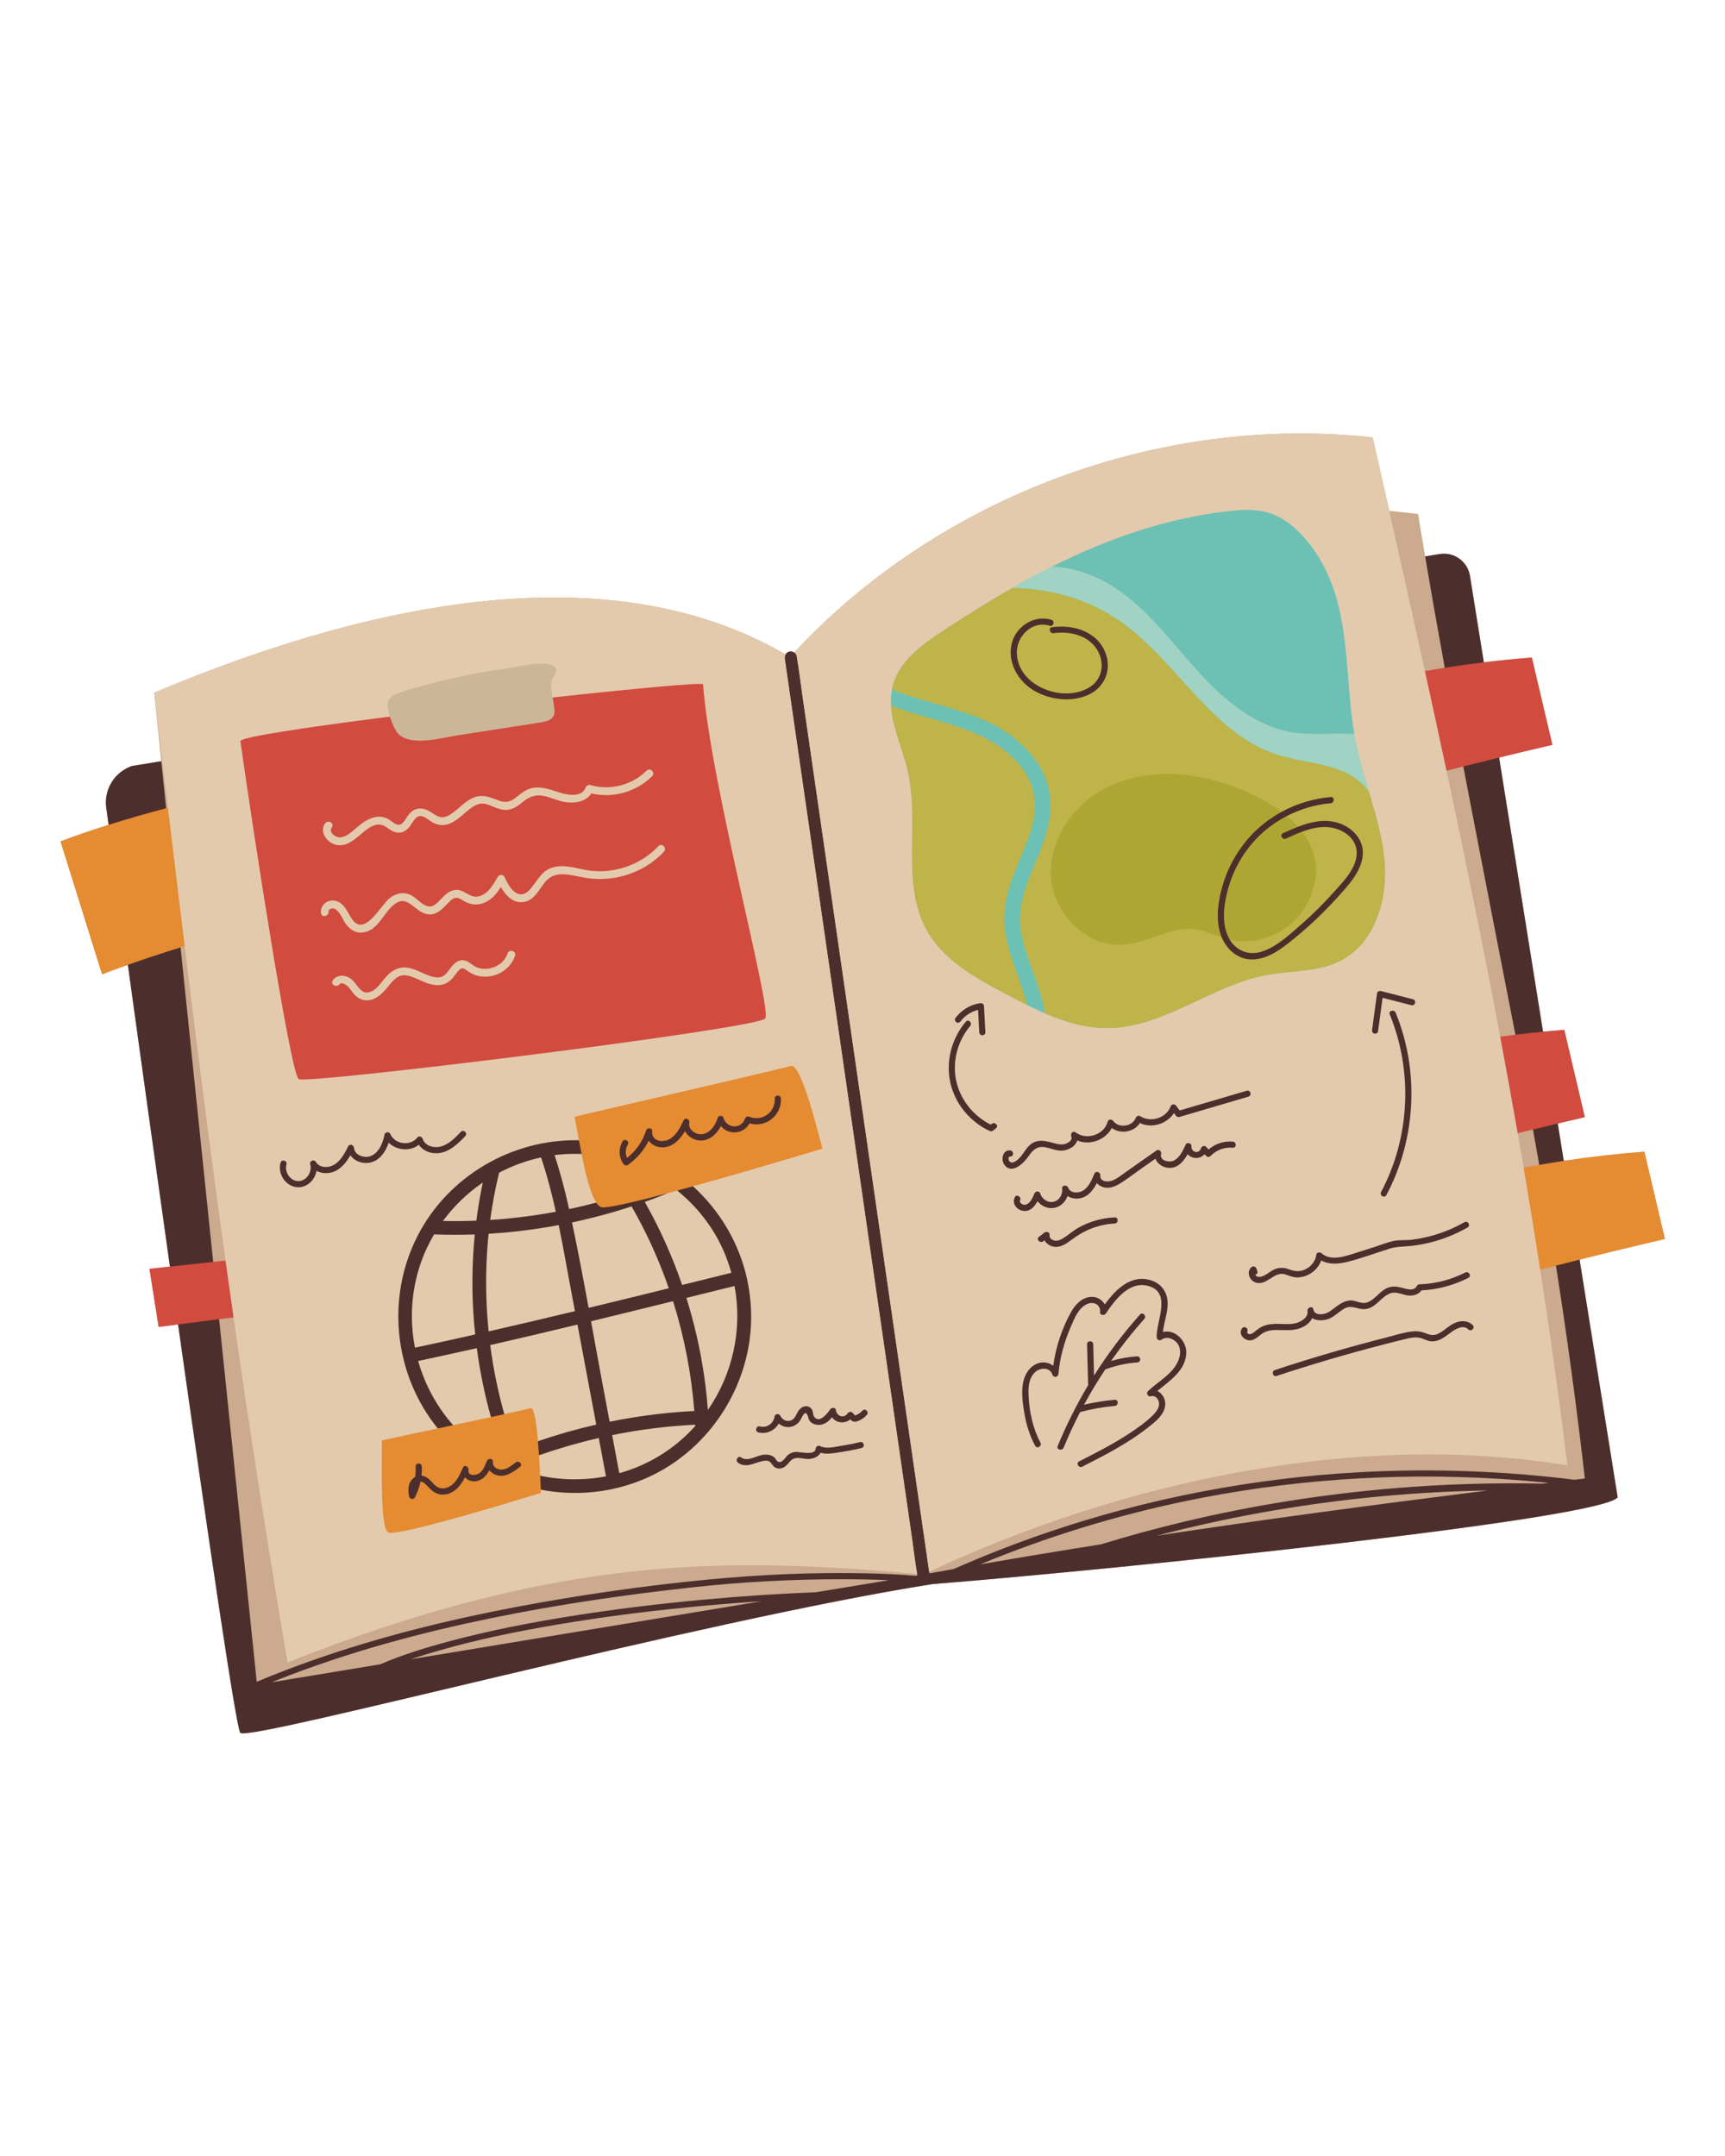
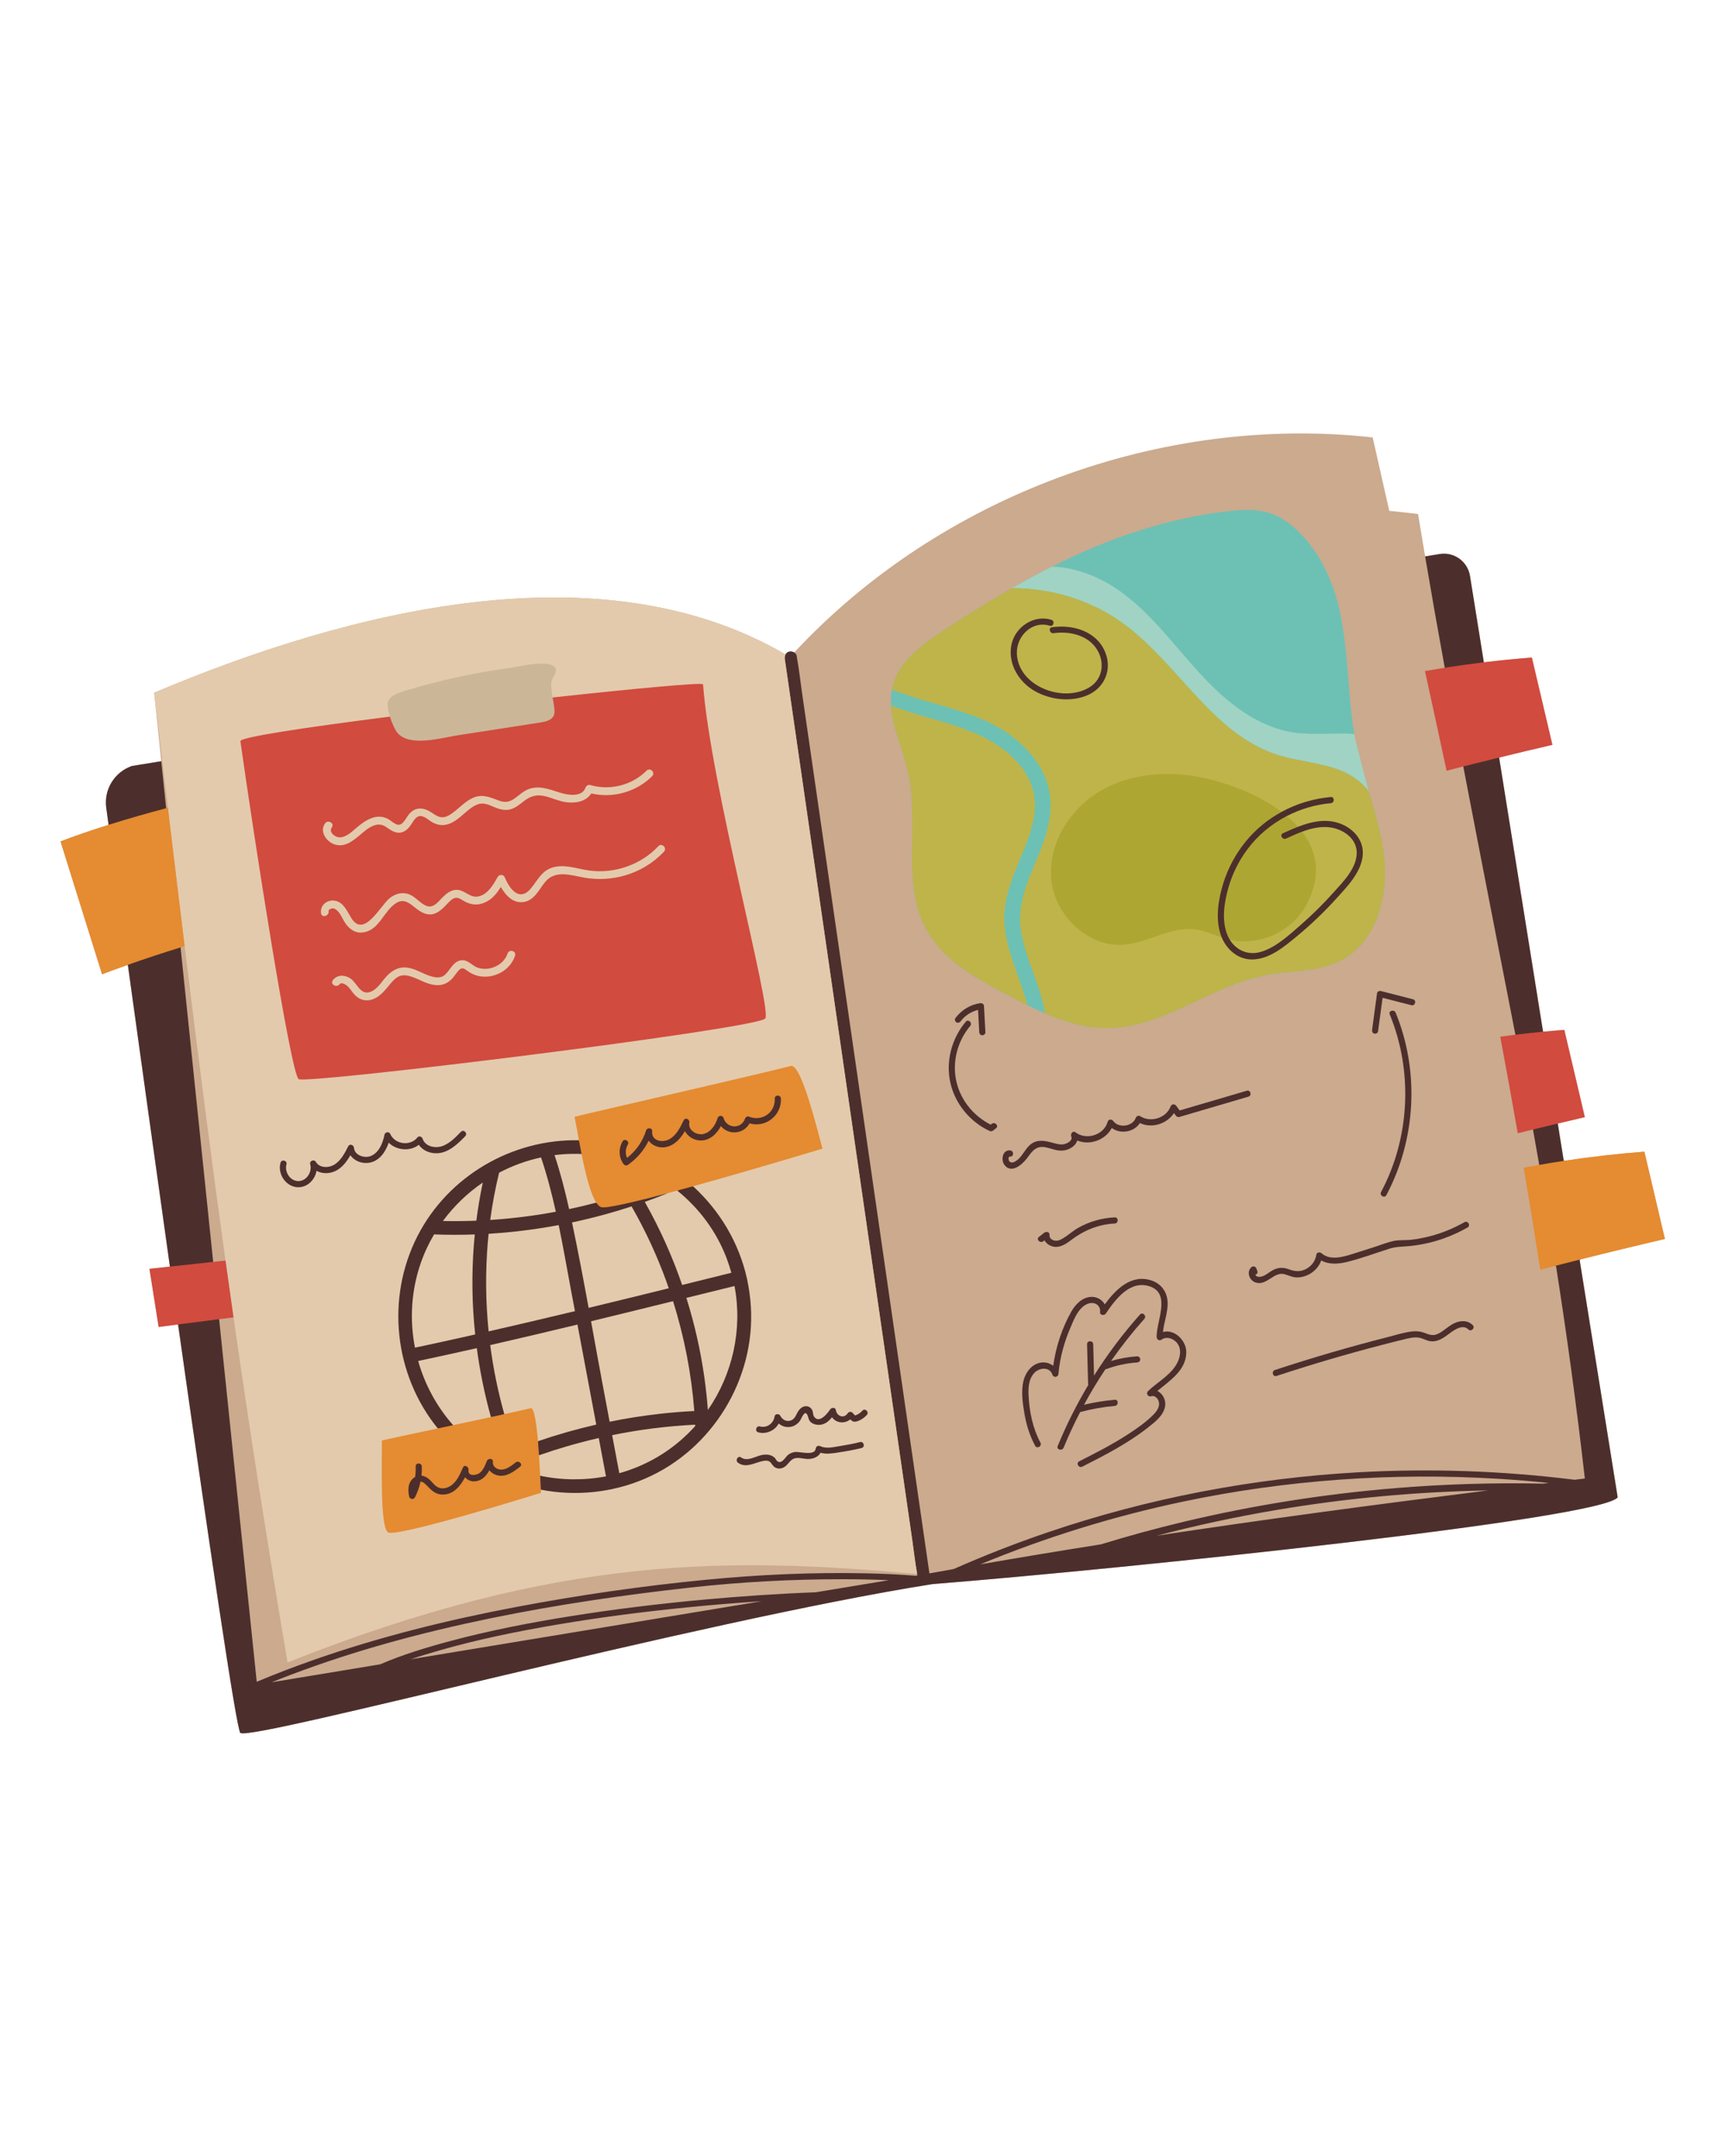
<svg xmlns="http://www.w3.org/2000/svg" width="1080" zoomAndPan="magnify" viewBox="0 0 810 1012.5" height="1350" preserveAspectRatio="xMidYMid meet" version="1.0">
  <defs>
    <clipPath id="36fb3d3182">
      <path d="M 28.414 203 L 781.793 203 L 781.793 815 L 28.414 815 Z M 28.414 203 " clip-rule="nonzero" />
    </clipPath>
    <clipPath id="32116bb2d4">
      <path d="M 28.414 379 L 87 379 L 87 458 L 28.414 458 Z M 28.414 379 " clip-rule="nonzero" />
    </clipPath>
    <clipPath id="8beb9163f6">
      <path d="M 715 540 L 781.793 540 L 781.793 597 L 715 597 Z M 715 540 " clip-rule="nonzero" />
    </clipPath>
  </defs>
  <g clip-path="url(#36fb3d3182)">
    <path fill="#cbaa8e" d="M 781.785 581.84 C 778.574 568.176 775.355 554.512 772.145 540.848 C 759.445 541.824 746.809 543.27 734.289 545.168 L 731.477 527.629 C 735.707 526.621 739.945 525.621 744.184 524.637 C 740.973 510.973 737.754 497.309 734.543 483.645 C 731.211 483.902 727.887 484.188 724.566 484.508 L 703.93 355.762 C 712.254 353.727 720.598 351.734 728.957 349.793 C 725.746 336.129 722.527 322.461 719.312 308.797 C 711.773 309.379 704.25 310.125 696.762 311.031 L 690.262 270.465 C 689.176 263.695 682.801 259.09 676.031 260.188 L 669.188 261.293 C 668.074 254.738 666.969 248.102 665.867 241.387 C 661.402 240.855 656.895 240.359 652.348 239.898 C 649.766 228.449 647.172 216.957 644.562 205.418 C 544.988 194.391 441.168 233.074 372.945 306.41 C 372.227 305.973 371.301 305.816 370.551 306.016 C 369.738 306.23 369.184 306.715 368.859 307.34 C 282.379 256.938 164.852 286.309 72.387 325.312 L 75.723 357.488 L 61.953 359.723 C 53.832 362.531 48.781 370.637 49.867 379.164 C 49.867 379.164 50.262 382.055 50.988 387.355 C 43.344 389.762 35.684 392.363 28.414 395.133 C 34.918 415.93 41.418 436.73 47.918 457.527 C 51.941 456.016 55.984 454.539 60.039 453.109 C 65.504 492.672 72.586 543.684 79.785 594.82 L 70.172 595.859 L 74.496 623.176 C 74.496 623.176 77.926 622.719 83.617 621.977 C 97.598 720.746 111.016 812.395 112.859 813.809 C 118.031 817.781 328.012 761.266 437.816 743.93 C 528.988 736.656 752.422 713.312 759.613 703.168 L 741.723 591.547 C 755.023 588.191 768.383 584.957 781.785 581.84 Z M 781.785 581.84 " fill-opacity="1" fill-rule="nonzero" />
  </g>
  <path fill="#4c2f2c" d="M 776.016 579.082 C 772.801 565.418 770.523 559.25 767.309 545.586 C 754.609 546.562 749.223 546.254 734.285 545.168 L 731.473 527.629 C 734.035 523.477 734.707 522.008 738.949 521.02 C 735.734 507.355 734.57 501.637 731.355 487.973 C 730.688 486.633 728.188 486.461 724.562 484.512 L 703.93 355.762 C 710.371 351.301 714.512 348.109 722.875 346.164 C 719.66 332.5 716.711 327.449 713.496 313.785 C 705.953 314.367 705.012 314.008 696.758 311.031 L 690.254 270.469 C 689.172 263.695 682.797 259.09 676.027 260.188 L 669.184 261.297 C 672.227 279.25 675.309 296.641 678.41 313.59 C 676.207 316.688 674.199 317.355 674.199 317.355 L 682.906 356.66 C 682.906 356.66 684.691 357.328 687.102 359.949 C 695.418 403.379 711.582 485.926 711.582 485.926 L 708.586 489.535 L 714.84 526.605 L 719.832 530.445 C 719.832 530.445 721.801 541.492 722.77 547.051 C 721.09 548.867 718.414 550.945 718.414 550.945 C 718.414 550.945 722.629 577.332 725.113 593.375 C 727.562 592.734 728.168 595.012 730.625 594.379 C 735.609 626.141 740.184 659.141 744.188 694.344 C 742.582 694.539 740.98 694.734 739.383 694.926 C 705.828 690.746 671.914 689.52 638.137 691.398 C 588.434 694.16 539.102 703.586 491.965 719.621 C 477 724.707 462.266 730.465 447.812 736.855 C 444.02 737.531 440.223 738.211 436.418 738.898 C 436.41 738.812 436.398 738.727 436.387 738.641 C 436.363 738.469 436.336 738.301 436.312 738.133 C 435.781 734.457 435.25 730.785 434.719 727.113 C 433.207 716.656 431.695 706.203 430.18 695.746 C 427.945 680.281 425.707 664.82 423.469 649.355 C 420.742 630.492 418.012 611.629 415.285 592.762 L 406.352 531 C 403.336 510.148 400.316 489.297 397.301 468.445 C 394.5 449.07 391.695 429.691 388.895 410.312 L 381.762 361 C 380.051 349.18 378.34 337.359 376.629 325.539 C 375.82 319.957 375.223 314.293 374.199 308.746 C 374.16 308.508 374.133 308.266 374.098 308.027 C 373.992 307.324 373.539 306.77 372.941 306.41 C 372.219 305.973 371.297 305.812 370.547 306.012 C 369.73 306.227 369.18 306.715 368.855 307.336 C 368.512 307.984 368.414 308.777 368.527 309.562 C 369.086 313.406 369.641 317.246 370.195 321.09 C 371.711 331.543 373.223 342 374.734 352.457 C 376.973 367.918 379.207 383.383 381.445 398.844 C 384.172 417.711 386.902 436.574 389.633 455.441 L 398.566 517.199 C 401.582 538.051 404.598 558.906 407.613 579.758 C 410.418 599.137 413.219 618.512 416.023 637.891 C 418.402 654.328 420.777 670.766 423.156 687.203 C 424.863 699.023 426.574 710.844 428.285 722.664 C 429.078 728.145 429.672 733.695 430.66 739.145 C 430.676 739.25 430.695 739.352 430.715 739.457 C 430.738 739.594 430.758 739.73 430.777 739.871 L 429.922 740.016 C 422.242 739.375 414.543 739.039 406.848 738.867 C 381.793 738.316 356.641 739.453 331.703 741.867 C 301.742 744.77 271.824 749.09 242.254 754.695 C 210 760.812 178.008 768.73 147.016 779.625 C 138.109 782.754 129.27 786.137 120.551 789.801 L 102.895 619.516 C 103.793 617.125 105.25 617.125 106.711 615.375 C 105.43 606.445 104.301 603.102 103.066 594.234 L 100.105 592.613 L 84.789 444.914 C 85.426 444.719 84.059 437.824 84.695 437.633 C 82.109 416.574 80.375 407.496 77.695 385.141 C 77.422 385.211 78.285 379.484 78.012 379.555 L 75.723 357.488 L 61.949 359.719 C 53.828 362.531 48.781 370.637 49.863 379.164 C 49.863 379.164 50.258 382.051 50.984 387.355 C 45.766 392.871 42.684 395.207 35.418 397.973 C 41.918 418.773 43.348 428.355 49.852 449.152 C 55.098 451.051 56.266 450.469 60.035 453.105 C 65.5 492.672 72.582 543.684 79.781 594.816 L 74.633 599.047 L 77.695 616.25 C 77.695 616.25 80.027 618.297 83.617 621.977 C 97.594 720.746 111.012 812.395 112.855 813.809 C 118.031 817.777 328.008 761.266 437.812 743.93 C 528.984 736.656 752.418 713.309 759.609 703.168 L 741.719 591.547 C 754.133 585.559 762.613 582.195 776.016 579.082 Z M 192.828 779.23 C 197.211 777.758 201.637 776.422 206.043 775.156 C 224.16 769.949 242.684 766.16 261.258 763.004 C 281.773 759.512 302.43 756.859 323.141 754.809 C 334.629 753.672 346.133 752.719 357.652 751.969 Z M 383.055 747.766 C 365.367 748.434 347.703 749.633 330.082 751.258 C 309.242 753.184 288.449 755.707 267.781 759.016 C 248.719 762.07 229.715 765.75 211.062 770.766 C 200.086 773.719 189.02 777.062 178.523 781.598 L 127.574 790.027 C 130.602 788.805 133.637 787.617 136.68 786.465 C 167.027 774.961 198.484 766.547 230.246 760.008 C 261.367 753.602 292.836 749.02 324.406 745.52 C 347.918 742.91 371.637 741.645 395.285 741.637 C 402.629 741.633 409.98 741.762 417.32 742.102 Z M 543.16 721.199 C 561.66 716.352 580.383 712.336 599.242 709.145 C 632.102 703.582 665.387 700.523 698.703 699.949 C 643.879 706.816 593.086 713.621 543.16 721.199 Z M 724.469 696.75 C 701.305 696.25 678.113 696.961 655.016 698.875 C 621.574 701.648 588.32 706.898 555.68 714.695 C 542.668 717.805 529.758 721.324 516.969 725.258 C 498.082 728.246 479.238 731.367 460.27 734.664 C 491.039 721.914 522.984 712.031 555.602 705.172 C 604.082 694.973 653.914 691.461 703.355 694.461 C 711.312 694.945 719.262 695.598 727.191 696.418 C 726.281 696.531 725.375 696.641 724.469 696.75 Z M 724.469 696.75 " fill-opacity="1" fill-rule="nonzero" />
  <path fill="#e3caac" d="M 423.156 687.203 C 420.781 670.766 418.402 654.328 416.027 637.891 C 413.223 618.512 410.422 599.137 407.617 579.758 C 404.602 558.906 401.586 538.051 398.57 517.199 L 389.637 455.438 C 386.906 436.574 384.176 417.711 381.449 398.844 C 379.211 383.383 376.977 367.918 374.738 352.457 C 373.227 342 371.715 331.547 370.199 321.09 C 369.645 317.246 369.09 313.406 368.531 309.562 C 368.418 308.781 368.516 307.984 368.855 307.336 C 282.379 256.938 164.852 286.309 72.387 325.312 C 74.598 343.883 76.738 361.848 78.832 379.344 C 81.508 401.695 84.113 423.273 86.699 444.332 C 92.965 495.375 99.109 543.367 105.879 591.992 C 107.113 600.859 108.371 609.746 109.652 618.676 C 116.992 669.867 125.164 722.484 135.02 780.715 C 263.801 729.477 343.672 731.52 430.66 739.148 C 429.672 733.699 429.078 728.145 428.285 722.664 C 426.578 710.844 424.867 699.023 423.156 687.203 Z M 423.156 687.203 " fill-opacity="1" fill-rule="nonzero" />
  <path fill="#ccb698" d="M 323.41 328.434 C 323.332 327.43 298.512 323.293 259.484 327.559 C 259.027 324.98 258.633 322.312 258.969 320.094 C 259.223 318.445 261.609 315.711 261.012 314.141 C 259.082 309.07 243.473 313.137 239.613 313.652 C 222.457 315.945 205.488 319.676 188.953 324.801 C 186.348 325.605 183.477 326.684 182.336 329.156 C 181.656 330.625 182.148 333.59 183.078 336.551 C 144.047 341.508 118.238 348.227 118.5 350.086 C 124.871 395.254 140.094 497.055 143.848 499.668 C 147.492 502.207 347.066 476.797 350.445 471.992 C 353.656 467.422 326.883 375.145 323.41 328.434 Z M 323.41 328.434 " fill-opacity="1" fill-rule="nonzero" />
  <path fill="#e58b31" d="M 386.215 539.414 C 383.676 530.148 376.172 499.398 371.391 500.605 C 350.965 505.746 278.82 522.191 269.793 524.465 C 270.312 526.871 271 530.875 271.852 535.492 C 271.898 535.758 271.949 536.027 272 536.297 C 271.012 536.332 270.227 536.359 270.109 536.359 C 239.406 536.355 210.641 553.84 196.82 580.902 C 182.43 609.07 186.684 645.828 206.203 670.695 C 205.992 670.738 205.781 670.781 205.57 670.828 C 192.941 673.516 182.02 675.828 179.312 676.477 C 179.449 685.648 178.312 717.621 182.258 719.66 C 186.59 721.898 247.336 703.168 254.027 701.066 C 254.008 700.621 253.98 700.125 253.953 699.586 C 253.941 699.281 253.926 698.969 253.91 698.637 C 258.824 699.484 265.312 700.238 270.027 700.238 C 281.422 700.238 292.445 697.961 302.793 693.473 C 333.637 680.094 353.746 647.277 351.699 613.672 C 351.445 609.48 350.852 605.16 349.93 600.828 C 346.461 585.102 336.152 568.926 324.234 557.426 C 324.629 557.316 325.031 557.203 325.43 557.094 C 351.598 549.859 380.879 541.039 386.215 539.414 Z M 296.969 565.488 L 297.328 566.113 C 303.809 577.391 309.348 589.336 313.785 601.625 C 314.156 602.652 314.52 603.68 314.875 604.711 L 315.191 605.629 L 314.25 605.859 C 299.738 609.441 287.773 612.367 276.598 615.062 L 275.688 615.281 L 275.52 614.359 C 273.32 602.316 270.672 588.137 267.727 574.262 L 267.539 573.395 L 268.406 573.211 C 277.805 571.219 287.18 568.695 296.285 565.711 Z M 315.824 610.195 L 316.633 610 L 316.883 610.793 C 322.195 627.66 325.562 645.082 326.895 662.574 L 326.965 663.48 L 326.055 663.527 C 320.488 663.805 314.871 664.266 309.352 664.898 C 301.691 665.781 293.98 667.004 286.438 668.539 L 285.555 668.719 L 285.387 667.836 L 283.684 658.754 L 281.941 649.48 C 280.453 641.562 278.992 633.492 277.578 625.691 L 276.664 620.652 L 276.516 619.832 L 277.328 619.633 C 290.043 616.551 302.793 613.41 315.824 610.195 Z M 260.285 541.586 C 263.188 541.219 266.133 541.016 269.043 540.984 L 269.801 540.98 C 270.203 540.98 271.656 541.246 272.992 541.488 C 273.023 541.637 273.051 541.789 273.082 541.938 C 274.887 550.973 277.207 560.57 279.988 564.785 C 280.086 564.934 280.188 565.078 280.289 565.215 C 275.883 566.465 270.324 568.07 267.422 568.684 L 266.566 568.867 L 266.375 568.008 C 264.301 558.613 262.074 550.348 259.562 542.742 L 259.223 541.723 Z M 229.309 572.801 C 230.309 565.359 231.715 557.859 233.5 550.512 L 233.598 550.125 L 233.949 549.938 C 240.258 546.613 246.961 544.172 253.867 542.684 L 254.641 542.516 L 254.895 543.266 C 257.438 550.816 259.719 559.191 261.871 568.867 L 262.07 569.762 L 261.168 569.93 C 250.973 571.828 240.566 573.133 230.246 573.805 L 229.168 573.875 Z M 228.539 579.328 L 228.617 578.578 L 229.367 578.535 C 234 578.254 238.68 577.844 243.273 577.312 C 249.582 576.586 255.945 575.629 262.184 574.457 L 263.039 574.297 L 263.215 575.148 C 264.676 582.211 265.992 589.41 267.266 596.371 C 267.844 599.523 268.418 602.668 269.008 605.801 L 269.949 610.82 L 270.844 615.582 L 271 616.414 L 270.18 616.609 C 255.59 620.109 242.324 623.219 229.633 626.117 L 228.656 626.34 L 228.555 625.344 C 227.133 611.32 227.004 597.141 228.176 583.199 C 228.285 581.906 228.41 580.617 228.539 579.328 Z M 207.27 572.879 C 212.492 565.773 218.867 559.625 226.211 554.602 L 228.035 553.355 L 227.578 555.52 C 226.332 561.391 225.316 567.395 224.547 573.375 L 224.453 574.117 L 223.703 574.148 C 220.305 574.281 216.863 574.352 213.473 574.352 C 211.879 574.352 210.277 574.336 208.68 574.309 L 208.203 574.297 L 207.965 574.293 L 206.258 574.254 Z M 194.16 633.945 L 193.988 633.062 C 191.352 619.633 192.281 605.797 196.676 593.051 C 198.32 588.273 200.469 583.633 203.059 579.254 L 203.328 578.801 L 203.855 578.82 C 207.121 578.945 210.43 579.008 213.695 579.008 C 216.754 579.008 219.855 578.953 222.906 578.844 L 223.922 578.805 L 223.82 579.816 C 222.48 593.328 222.359 607.074 223.449 620.668 C 223.609 622.613 223.793 624.605 224.004 626.59 L 224.086 627.375 L 223.316 627.547 C 221.43 627.973 219.535 628.398 217.648 628.824 C 209.941 630.547 202.336 632.211 195.039 633.758 Z M 230.523 665.488 C 224.93 666.703 218.801 668.012 212.777 669.293 C 212.426 669.367 212.07 669.445 211.719 669.52 C 204.801 661.137 198.461 649.824 195.504 639.391 L 195.242 638.48 L 196.172 638.281 C 204.922 636.426 214.184 634.395 223.695 632.25 L 224.637 632.035 L 224.766 632.996 C 226.137 643.281 228.637 655.203 231.367 665.305 C 231.09 665.367 230.809 665.43 230.523 665.488 Z M 252.605 676.82 C 251.871 668.199 250.793 660.938 249.18 661.324 C 246.305 662.016 241.957 662.992 236.805 664.121 C 236.52 664.184 236.23 664.246 235.938 664.312 C 233.156 654.113 230.66 642.199 229.305 631.797 L 229.199 631 L 229.984 630.82 C 242.43 627.977 255.832 624.824 270.949 621.176 L 271.855 620.957 L 272.027 621.871 L 280.852 668.859 L 281.008 669.699 L 280.176 669.887 C 271.48 671.871 261.199 674.566 252.656 677.422 C 252.641 677.223 252.621 677.02 252.605 676.82 Z M 284.711 694.191 C 279.82 695.133 274.809 695.609 269.812 695.609 C 264.996 695.609 258.566 694.371 253.656 693.406 C 253.652 693.281 253.645 693.156 253.641 693.031 C 253.492 690.086 253.316 686.773 253.098 683.43 C 253.082 683.145 253.062 682.859 253.043 682.574 C 257.016 681.207 262.426 679.395 266.062 678.336 C 270.961 676.906 275.977 675.602 280.969 674.461 L 281.867 674.254 L 282.039 675.16 L 283.258 681.645 L 284.473 688.129 L 284.949 690.641 L 285.422 693.16 L 285.582 694.027 Z M 327.098 670.297 C 322.398 675.539 317.02 680.082 311.117 683.801 C 304.926 687.707 298.168 690.699 291.039 692.699 L 290.109 692.961 L 289.93 692.012 L 288.285 683.246 L 286.57 674.129 L 286.41 673.273 L 287.266 673.098 C 300.141 670.48 313.293 668.828 326.359 668.184 L 327.246 668.137 L 327.289 669.023 L 327.32 669.668 L 327.336 670.031 Z M 345.598 602.867 L 345.773 603.785 C 349.613 624.035 345.004 645.496 333.121 662.664 L 331.695 664.723 L 331.512 662.227 C 331.121 657.086 330.562 651.895 329.84 646.793 C 328.07 634.316 325.254 621.863 321.461 609.777 L 321.18 608.875 L 322.094 608.652 L 334.465 605.605 L 338.648 604.574 L 344.688 603.09 Z M 342.035 590.613 C 342.867 592.812 343.621 595.125 344.281 597.484 L 344.527 598.363 L 343.641 598.586 L 342 598.992 C 334.844 600.766 327.688 602.543 320.527 604.312 L 319.742 604.504 L 319.48 603.738 C 314.926 590.484 309.16 577.617 302.352 565.5 L 302.297 563.23 C 305.812 562.355 309.637 561.367 313.66 560.297 C 315.09 559.914 316.543 559.523 318.02 559.125 C 318.289 559.055 318.562 558.98 318.832 558.906 C 328.512 567.297 337.645 579.012 342.035 590.613 Z M 342.035 590.613 " fill-opacity="1" fill-rule="nonzero" />
-   <path fill="#e3caac" d="M 723.262 596.289 C 720.777 580.242 718.18 564.277 715.473 548.379 C 714.555 542.98 713.625 537.586 712.684 532.199 C 710.031 517.039 707.285 501.926 704.453 486.844 C 696.625 445.117 688.16 403.621 679.258 361.949 C 675.934 346.375 672.547 330.781 669.113 315.141 C 663.633 290.203 658.027 265.152 652.34 239.895 C 649.762 228.445 647.168 216.957 644.559 205.414 C 544.98 194.391 441.164 233.07 372.941 306.41 C 373.535 306.77 373.992 307.324 374.098 308.027 C 374.133 308.266 374.156 308.508 374.199 308.746 C 375.223 314.293 375.82 319.957 376.629 325.539 C 378.34 337.355 380.051 349.18 381.762 361 L 388.895 410.312 C 391.695 429.691 394.5 449.07 397.301 468.445 C 400.316 489.297 403.336 510.148 406.352 531 L 415.285 592.762 C 418.012 611.625 420.742 630.492 423.469 649.355 C 425.707 664.82 427.945 680.281 430.18 695.746 C 431.691 706.203 433.207 716.656 434.719 727.113 C 435.25 730.785 435.781 734.457 436.312 738.133 C 527.168 695.609 637.199 671.945 735.996 688.199 C 732.215 657.16 727.945 626.574 723.262 596.289 Z M 723.262 596.289 " fill-opacity="1" fill-rule="nonzero" />
  <path fill="#d14b3f" d="M 109.652 618.676 C 108.371 609.742 107.113 600.855 105.883 591.988 L 100.105 592.613 L 79.785 594.816 L 70.172 595.859 L 74.496 623.176 C 74.496 623.176 77.926 622.715 83.617 621.977 C 88.582 621.332 95.266 620.473 102.895 619.516 C 105.074 619.242 107.336 618.961 109.652 618.676 Z M 109.652 618.676 " fill-opacity="1" fill-rule="nonzero" />
  <path fill="#d14b3f" d="M 669.113 315.141 C 672.547 330.785 675.934 346.379 679.258 361.949 C 681.871 361.277 684.484 360.613 687.098 359.949 C 692.699 358.531 698.309 357.133 703.93 355.758 C 712.25 353.723 720.594 351.73 728.953 349.789 C 725.742 336.125 722.523 322.461 719.312 308.797 C 711.77 309.379 704.246 310.121 696.758 311.031 C 690.617 311.773 684.5 312.625 678.41 313.59 C 675.301 314.078 672.203 314.594 669.113 315.141 Z M 669.113 315.141 " fill-opacity="1" fill-rule="nonzero" />
  <path fill="#d14b3f" d="M 704.453 486.844 C 707.285 501.926 710.027 517.039 712.684 532.199 C 715.062 531.609 717.445 531.023 719.828 530.441 C 723.707 529.492 727.59 528.555 731.477 527.629 C 735.707 526.617 739.945 525.621 744.184 524.633 C 740.973 510.969 737.754 497.305 734.543 483.641 C 731.211 483.898 727.887 484.188 724.566 484.508 C 720.23 484.926 715.902 485.398 711.586 485.926 C 709.203 486.215 706.828 486.52 704.453 486.844 Z M 704.453 486.844 " fill-opacity="1" fill-rule="nonzero" />
  <path fill="#d14b3f" d="M 330.129 321.383 C 330.051 320.379 298.512 323.293 259.484 327.555 C 259.785 329.246 260.113 330.898 260.273 332.363 C 260.406 333.559 260.535 334.809 260.078 335.922 C 259.141 338.219 256.281 338.906 253.832 339.285 C 249.801 339.91 245.766 340.535 241.734 341.16 C 232.727 342.559 223.719 343.953 214.715 345.348 C 207.43 346.48 192.648 350.855 186.789 344.363 C 185.684 343.137 184.109 339.848 183.078 336.551 C 144.047 341.508 112.621 346.203 112.883 348.066 C 119.254 393.234 136.477 504.164 140.234 506.777 C 143.879 509.312 355.973 483.098 359.352 478.289 C 362.562 473.723 333.602 368.094 330.129 321.383 Z M 330.129 321.383 " fill-opacity="1" fill-rule="nonzero" />
  <path fill="#e3caac" d="M 167.344 388.785 C 165.191 390.641 162.52 393.242 159.465 393.242 C 157.285 393.242 154.203 390.793 155.816 388.539 C 157.195 386.609 154.004 384.77 152.637 386.684 C 149.785 390.672 153.523 395.676 157.645 396.715 C 163.41 398.168 167.867 392.797 171.934 389.738 C 174.559 387.762 177.785 386.191 180.871 388.105 C 183.012 389.434 184.922 391.207 187.617 391.043 C 189.668 390.922 191.258 389.594 192.473 388.043 C 193.609 386.594 194.625 384.148 196.422 383.41 C 198.691 382.477 201.379 385.309 203.207 386.277 C 205.051 387.25 207.02 387.703 209.09 387.363 C 213.199 386.688 216.332 383.383 219.402 380.852 C 221 379.535 222.754 378.168 224.777 377.598 C 227.289 376.887 229.609 377.996 231.895 378.961 C 234.371 380 236.949 380.797 239.633 380.086 C 242.148 379.418 244.121 377.676 246.137 376.129 C 249.305 373.691 252.258 372.98 256.199 373.977 C 259.371 374.781 262.379 376.223 265.629 376.707 C 270.125 377.379 275.188 376.496 277.648 372.609 C 287.816 374.996 298.785 371.922 306.219 364.523 C 307.902 362.848 305.297 360.246 303.613 361.918 C 296.734 368.766 286.5 371.371 277.18 368.68 C 276.168 368.387 275.258 369.043 274.918 369.965 C 273.191 374.641 266.242 373.324 262.711 372.176 C 257.559 370.504 252.188 368.43 246.992 371.129 C 244.953 372.188 243.305 373.84 241.418 375.129 C 238.961 376.812 236.875 376.973 234.086 375.906 C 229.844 374.293 226.238 372.734 221.84 374.801 C 218.359 376.434 215.754 379.379 212.707 381.629 C 211.418 382.582 209.945 383.562 208.32 383.781 C 206.082 384.082 204.262 382.621 202.492 381.484 C 198.758 379.082 194.965 378.816 191.98 382.477 C 190.867 383.84 190.055 385.715 188.641 386.805 C 186.516 388.445 184.246 385.785 182.453 384.754 C 176.957 381.59 171.535 385.172 167.344 388.785 Z M 167.344 388.785 " fill-opacity="1" fill-rule="nonzero" />
  <path fill="#e3caac" d="M 276.602 408.805 C 270.875 408.016 264.73 405.539 258.98 407.547 C 253.938 409.309 252.148 414.02 248.855 417.723 C 247.07 419.727 244.648 420.812 242.16 419.211 C 239.605 417.562 238.117 414.477 236.891 411.801 C 236.301 410.52 234.344 410.688 233.711 411.801 C 231.648 415.434 229.309 419.719 224.973 420.91 C 220.73 422.074 218.352 417.82 214.305 417.883 C 211.48 417.93 209.34 419.852 207.48 421.762 C 205.605 423.691 203.41 426.578 200.379 425.469 C 197.363 424.367 195.375 421.359 192.387 420.102 C 189.109 418.727 185.754 419.613 183.035 421.738 C 178.77 425.066 171.113 440.465 165.195 431.484 C 163.051 428.227 161.395 423.426 156.871 422.938 C 153.324 422.555 150.234 425.305 150.75 428.883 C 151.086 431.219 154.633 430.227 154.301 427.902 C 154.199 427.207 155.27 426.723 155.793 426.625 C 156.875 426.422 157.766 427.062 158.504 427.797 C 159.906 429.191 160.652 431.105 161.66 432.77 C 163.48 435.777 166.191 438.227 169.93 437.934 C 178.199 437.285 180.031 427.605 186.266 423.957 C 189.797 421.887 192.469 424.281 195.176 426.441 C 197.484 428.281 200.078 429.922 203.164 429.301 C 205.984 428.734 208 426.523 209.914 424.551 C 210.781 423.656 211.66 422.664 212.766 422.051 C 214.48 421.105 215.863 421.914 217.398 422.883 C 220.973 425.133 224.727 425.43 228.527 423.418 C 231.426 421.883 233.465 419.301 235.188 416.555 C 237.402 420.414 240.676 424.078 245.398 423.664 C 250.734 423.195 252.961 417.934 255.918 414.273 C 260.766 408.285 268.188 411.109 274.621 412.203 C 280.844 413.258 287.258 412.914 293.324 411.168 C 300.344 409.148 306.762 405.312 311.762 399.977 C 313.379 398.25 310.781 395.641 309.156 397.371 C 300.938 406.141 288.516 410.449 276.602 408.805 Z M 276.602 408.805 " fill-opacity="1" fill-rule="nonzero" />
  <path fill="#e3caac" d="M 238.312 447.824 C 236.531 453.277 229.859 456.227 224.5 454.508 C 221.641 453.59 219.703 450.484 216.438 450.98 C 213.617 451.406 212.094 453.98 210.488 456.047 C 209.562 457.238 208.59 458.395 207.07 458.805 C 205.191 459.316 203.145 458.77 201.363 458.145 C 197.641 456.836 194.32 454.523 190.258 454.336 C 186.719 454.176 183.762 456.012 181.449 458.547 C 179.051 461.168 176.969 465.078 173.266 465.996 C 169.094 467.027 167.469 461.457 164.598 459.539 C 161.852 457.707 158.379 457.59 156.285 460.352 C 154.855 462.242 158.051 464.078 159.465 462.211 C 160.395 460.984 162.68 462.598 163.406 463.316 C 164.652 464.551 165.496 466.145 166.734 467.391 C 169.098 469.758 172.309 470.426 175.406 469.141 C 178.926 467.684 181.023 464.676 183.406 461.887 C 184.523 460.578 185.77 459.199 187.379 458.5 C 189.504 457.574 191.809 458.129 193.883 458.898 C 197.539 460.254 200.77 462.344 204.754 462.641 C 207.973 462.875 210.703 461.57 212.734 459.109 C 213.641 458.012 214.395 456.781 215.367 455.742 C 216.875 454.129 217.805 454.672 219.484 455.934 C 221.715 457.609 224.266 458.527 227.059 458.656 C 233.5 458.953 239.844 454.992 241.863 448.805 C 242.602 446.547 239.047 445.578 238.312 447.824 Z M 238.312 447.824 " fill-opacity="1" fill-rule="nonzero" />
  <path fill="#4c2f2c" d="M 318.016 559.125 C 328.258 567.402 336.422 578.277 341.203 590.926 C 342.051 593.16 342.785 595.426 343.426 597.723 C 335.723 599.633 328.02 601.543 320.316 603.449 C 315.754 590.172 309.996 577.301 303.117 565.066 C 303 564.855 302.879 564.648 302.762 564.438 C 306.422 563.137 310.051 561.754 313.656 560.297 C 297.758 564.527 284.91 567.531 282.43 566.93 C 281.578 566.723 280.766 565.965 279.984 564.785 C 275.762 565.902 271.512 566.914 267.238 567.82 C 265.348 559.254 263.145 550.773 260.398 542.465 C 263.25 542.102 266.141 541.898 269.051 541.871 C 270.398 541.855 271.742 541.879 273.082 541.938 C 272.637 539.727 272.23 537.547 271.852 535.492 C 240.559 534.82 210.457 552.246 196.027 580.496 C 181.125 609.68 185.062 645.602 205.57 670.828 C 207.93 670.324 210.344 669.812 212.777 669.293 C 205.055 660.555 199.488 650.199 196.355 639.148 C 205.547 637.199 214.727 635.184 223.891 633.113 C 225.348 644.051 227.566 654.875 230.523 665.488 C 232.711 665.016 234.816 664.559 236.805 664.121 C 233.82 653.48 231.605 642.633 230.184 631.684 C 243.859 628.559 257.516 625.328 271.156 622.039 C 274.098 637.699 277.039 653.363 279.98 669.023 C 270.727 671.137 261.586 673.738 252.605 676.82 C 252.789 678.969 252.953 681.207 253.094 683.43 C 257.457 681.898 261.863 680.484 266.305 679.188 C 271.223 677.754 276.176 676.465 281.164 675.324 C 281.973 679.645 282.785 683.969 283.598 688.293 C 283.914 689.969 284.227 691.645 284.543 693.32 C 274.332 695.285 263.785 695.18 253.637 693.031 C 253.762 695.551 253.867 697.805 253.953 699.586 C 270.223 702.734 287.43 701.105 303.145 694.285 C 334.449 680.703 354.656 647.672 352.582 613.621 C 352.316 609.262 351.699 604.918 350.793 600.648 C 347.035 583.609 337.934 568.48 325.422 557.098 C 322.918 557.789 320.441 558.469 318.016 559.125 Z M 334.676 606.465 C 338.086 605.625 341.492 604.789 344.898 603.949 C 348.781 624.398 343.945 645.473 332.395 662.16 C 332.004 656.98 331.445 651.816 330.715 646.668 C 328.93 634.086 326.109 621.645 322.305 609.512 C 326.43 608.492 330.551 607.477 334.676 606.465 Z M 296.562 566.555 C 303.047 577.836 308.535 589.691 312.953 601.93 C 313.324 602.949 313.684 603.977 314.039 605 C 301.496 608.098 288.949 611.172 276.395 614.203 C 273.941 600.793 271.422 587.398 268.594 574.082 C 278.043 572.074 287.383 569.562 296.562 566.555 Z M 261.004 569.059 C 250.82 570.957 240.527 572.25 230.188 572.922 C 231.188 565.453 232.582 558.043 234.363 550.723 C 240.535 547.469 247.156 545.035 254.051 543.551 C 256.863 551.891 259.086 560.434 261.004 569.059 Z M 223.672 573.262 C 218.688 573.457 213.695 573.512 208.699 573.418 C 208.461 573.414 208.223 573.41 207.984 573.402 C 213.168 566.348 219.531 560.246 226.711 555.332 C 225.457 561.266 224.441 567.246 223.672 573.262 Z M 217.453 627.961 C 209.93 629.645 202.398 631.293 194.855 632.891 C 192.309 619.922 193.055 606.27 197.512 593.34 C 199.164 588.543 201.289 583.984 203.82 579.703 C 210.188 579.945 216.566 579.953 222.938 579.727 C 221.59 593.352 221.469 607.098 222.57 620.742 C 222.727 622.727 222.914 624.707 223.125 626.684 C 221.234 627.109 219.344 627.535 217.453 627.961 Z M 229.438 625.25 C 228.023 611.312 227.887 597.25 229.059 583.273 C 229.168 581.984 229.289 580.699 229.422 579.414 C 234.082 579.133 238.734 578.727 243.375 578.191 C 249.738 577.461 256.066 576.504 262.348 575.324 C 264.453 585.527 266.23 595.805 268.137 605.961 C 268.75 609.223 269.363 612.484 269.977 615.742 C 256.477 618.984 242.969 622.16 229.438 625.25 Z M 282.812 649.312 C 281.012 639.723 279.281 630.109 277.539 620.492 C 290.379 617.379 303.211 614.219 316.039 611.055 C 321.312 627.809 324.68 645.137 326.012 662.641 C 320.414 662.918 314.824 663.379 309.25 664.02 C 301.531 664.906 293.859 666.125 286.262 667.672 C 285.113 661.551 283.961 655.434 282.812 649.312 Z M 287.445 673.965 C 300.285 671.355 313.316 669.711 326.406 669.062 C 326.418 669.277 326.43 669.492 326.438 669.707 C 321.867 674.801 316.582 679.312 310.648 683.055 C 304.426 686.977 297.73 689.902 290.801 691.848 C 289.68 685.887 288.562 679.926 287.445 673.965 Z M 287.445 673.965 " fill-opacity="1" fill-rule="nonzero" />
  <g clip-path="url(#32116bb2d4)">
    <path fill="#e58b31" d="M 78.012 379.559 C 69.531 381.812 60.273 384.434 50.988 387.355 C 43.344 389.758 35.684 392.363 28.414 395.133 C 34.918 415.93 41.418 436.727 47.918 457.527 C 51.941 456.012 55.984 454.539 60.039 453.105 C 68.234 450.211 76.484 447.48 84.789 444.918 C 85.426 444.723 86.062 444.527 86.699 444.332 C 84.113 423.273 81.512 401.695 78.832 379.34 C 78.559 379.414 78.289 379.484 78.012 379.559 Z M 78.012 379.559 " fill-opacity="1" fill-rule="nonzero" />
  </g>
  <g clip-path="url(#8beb9163f6)">
    <path fill="#e58b31" d="M 772.141 540.848 C 759.441 541.824 746.805 543.27 734.285 545.168 C 730.434 545.754 726.594 546.379 722.766 547.051 C 720.332 547.477 717.898 547.918 715.473 548.379 C 718.18 564.281 720.777 580.242 723.262 596.289 C 725.711 595.648 728.168 595.012 730.621 594.379 C 734.316 593.426 738.016 592.48 741.723 591.547 C 755.027 588.191 768.383 584.957 781.785 581.844 C 778.57 568.176 775.355 554.512 772.141 540.848 Z M 772.141 540.848 " fill-opacity="1" fill-rule="nonzero" />
  </g>
  <path fill="#4c2f2c" d="M 382.312 665.363 C 381.641 664.457 381.871 663 381.281 662.004 C 380.766 661.133 379.98 660.562 378.977 660.422 C 376.574 660.09 375.062 662.059 374.129 663.969 C 373.426 665.395 372.723 666.699 371.074 667.164 C 369.047 667.734 367.273 666.586 366.359 664.809 C 365.832 663.785 363.898 663.91 363.723 665.152 C 363.262 668.438 360.129 670.762 356.84 669.883 C 355.039 669.402 354.273 672.184 356.07 672.664 C 359.824 673.668 363.871 671.82 365.648 668.52 C 367.32 669.945 369.586 670.574 371.84 669.945 C 373.332 669.527 374.652 668.594 375.559 667.352 C 376.297 666.344 377.746 661.926 379.051 664.371 C 379.73 665.641 379.527 666.824 380.75 667.891 C 381.797 668.801 383.246 669.176 384.613 669.148 C 387.219 669.098 389.137 667.484 390.695 665.566 C 392.582 668.32 396.586 668.77 399.262 666.574 C 400.211 667.547 400.961 668 402.695 667.406 C 404.379 666.828 405.828 665.805 407.023 664.5 C 408.277 663.137 406.242 661.09 404.98 662.461 C 403.965 663.57 402.867 664.289 401.512 664.73 C 401.105 664.305 400.695 663.879 400.289 663.449 C 399.609 662.738 398.527 662.996 398.023 663.742 C 396.227 666.383 392.891 665.047 392.492 662.184 C 392.305 660.844 390.469 660.934 389.855 661.84 C 388.617 663.672 384.762 668.68 382.312 665.363 Z M 382.312 665.363 " fill-opacity="1" fill-rule="nonzero" />
  <path fill="#4c2f2c" d="M 392.84 682.234 C 396.781 681.637 400.711 680.992 404.578 680.016 C 406.379 679.559 405.617 676.773 403.812 677.23 C 400.746 678.008 397.641 678.578 394.516 679.074 C 391.543 679.543 388.027 680.523 385.176 679.145 C 384.121 678.637 383.133 679.273 383.004 680.395 C 382.617 683.797 375.367 681.633 373.363 681.875 C 372.113 682.027 370.98 682.477 370.008 683.281 C 368.727 684.336 367.141 687.688 365.055 686.258 C 364.523 685.898 364.172 684.941 363.66 684.477 C 363.195 684.062 362.652 683.742 362.07 683.52 C 360.836 683.043 359.516 683.035 358.219 683.211 C 355.027 683.652 351.031 686.621 348.016 684.453 C 346.504 683.367 345.062 685.871 346.559 686.945 C 350.141 689.52 353.988 687.109 357.684 686.238 C 358.641 686.012 359.809 685.789 360.777 686.117 C 361.996 686.535 362.355 687.664 363.18 688.52 C 364.383 689.773 366.145 689.953 367.691 689.27 C 369.574 688.441 370.344 686.609 371.922 685.461 C 373.914 684.008 376.527 684.996 378.766 685.148 C 381.375 685.328 384.121 684.426 385.312 682.242 C 387.762 682.941 390.238 682.629 392.84 682.234 Z M 392.84 682.234 " fill-opacity="1" fill-rule="nonzero" />
  <path fill="#4c2f2c" d="M 292.75 546.605 C 293.176 547.203 294.031 547.598 294.723 547.121 C 298.996 544.176 302.352 540.281 304.574 535.695 C 306.285 538.031 309.484 539.273 312.5 538.715 C 316.766 537.926 319.52 534.734 321.613 531.188 C 322.988 533.754 325.844 535.551 328.926 535.602 C 333.277 535.676 336.586 532.504 338.52 528.824 C 341.996 533.168 349.117 532.754 351.969 527.555 C 359.457 529.77 367.039 523.902 366.691 515.91 C 366.613 514.062 363.727 514.051 363.805 515.91 C 364.098 522.59 357.711 526.879 351.586 524.367 C 350.832 524.059 350.043 524.711 349.812 525.375 C 348.078 530.375 341.227 530.062 339.766 525.055 C 339.363 523.66 337.406 523.699 336.984 525.055 C 335.984 528.254 333.797 531.727 330.297 532.551 C 327.176 533.285 322.961 530.77 323.68 527.203 C 323.984 525.699 321.805 524.535 321.043 526.09 C 319.453 529.348 317.766 532.961 314.52 534.883 C 311.32 536.781 305.812 536.02 306.234 531.254 C 306.383 529.578 303.871 529.379 303.398 530.871 C 301.781 536.012 298.68 540.484 294.441 543.766 C 293.539 541.75 293.629 539.531 294.812 537.496 C 295.746 535.887 293.254 534.43 292.32 536.039 C 290.383 539.371 290.492 543.453 292.75 546.605 Z M 292.75 546.605 " fill-opacity="1" fill-rule="nonzero" />
  <path fill="#4c2f2c" d="M 194.801 703.254 C 196.027 700.867 196.922 698.379 197.465 695.812 C 198.609 695.832 199.59 696.793 200.395 697.613 C 202.312 699.559 204.031 701.496 206.922 701.812 C 212.492 702.418 216.004 698.211 218.379 693.75 C 219.52 695.125 221.352 695.91 223.391 695.633 C 226.469 695.215 228.398 693.016 229.781 690.473 C 230.809 691.734 232.355 692.625 233.988 692.938 C 237.871 693.676 241.34 691.043 244.207 688.809 C 245.668 687.668 243.613 685.641 242.164 686.77 C 240.301 688.223 238.023 690.07 235.539 690.164 C 233.422 690.25 231.195 688.793 231.445 686.504 C 231.633 684.758 229.152 684.734 228.609 686.121 C 227.832 688.102 227.02 690.262 225.324 691.656 C 223.828 692.887 219.539 693.566 220.008 690.309 C 220.215 688.863 218.094 687.547 217.371 689.195 C 215.891 692.574 214.25 696.57 210.727 698.273 C 208.891 699.164 206.73 699.289 205.008 698.094 C 203.645 697.148 202.688 695.691 201.434 694.621 C 200.379 693.723 199.164 693.129 197.914 692.992 C 198.07 691.574 198.121 690.137 198.062 688.688 C 197.992 686.836 195.105 686.824 195.18 688.688 C 195.242 690.352 195.16 691.996 194.926 693.605 C 194.742 693.711 194.562 693.828 194.379 693.957 C 191.504 696.055 191.441 699.746 192.156 702.91 C 192.43 704.094 194.238 704.344 194.801 703.254 Z M 194.801 703.254 " fill-opacity="1" fill-rule="nonzero" />
  <path fill="#4c2f2c" d="M 131.719 546.031 C 130.207 551.375 134.359 557.562 140.105 557.555 C 144.488 557.547 147.938 553.922 148.637 549.836 C 150.859 551.07 153.652 551.25 156.168 550.449 C 160.031 549.215 162.562 545.957 164.535 542.523 C 166.367 545.227 169.957 546.598 173.344 546.051 C 178.141 545.281 181.031 541.012 182.527 536.617 C 186.105 540.285 192.637 540.852 196.668 537.609 C 198.547 540.395 202.016 541.781 205.461 541.582 C 210.824 541.27 214.949 537.184 218.477 533.559 C 219.77 532.223 217.73 530.18 216.434 531.516 C 213.695 534.332 210.688 537.547 206.719 538.496 C 203.586 539.246 199.52 538.109 198.449 534.773 C 198.152 533.848 196.75 533.223 196.039 534.137 C 192.68 538.438 185.34 537.461 183.207 532.441 C 182.723 531.305 180.805 531.637 180.57 532.785 C 179.789 536.645 178.07 541.297 174.09 542.887 C 171.16 544.062 166.488 542.602 166.215 539.039 C 166.109 537.723 164.227 536.934 163.523 538.309 C 161.848 541.598 159.961 545.352 156.566 547.168 C 153.898 548.594 150 548.461 148.305 545.652 C 147.469 544.273 145.203 545.164 145.664 546.766 C 146.684 550.297 143.996 554.656 140.109 554.664 C 136.227 554.68 133.504 550.336 134.508 546.797 C 135.012 545.008 132.227 544.246 131.719 546.031 Z M 131.719 546.031 " fill-opacity="1" fill-rule="nonzero" />
  <path fill="#a0d3c3" d="M 646.738 385.758 C 646.734 385.773 646.73 385.785 646.73 385.805 Z M 646.738 385.758 " fill-opacity="1" fill-rule="nonzero" />
  <path fill="#6cc1b4" d="M 650.039 403.41 C 649.449 397.426 648.234 391.566 646.734 385.758 L 646.727 385.805 L 646.734 385.758 C 645.508 381.004 644.094 376.285 642.68 371.562 C 640.539 364.418 638.391 357.266 636.891 349.98 C 636.527 348.227 636.207 346.473 635.914 344.711 C 632.621 324.801 633.293 304.246 628.547 284.613 C 625.496 271.992 619.543 259.5 610.305 250.227 C 599.992 239.875 591.25 238.48 577.523 239.977 C 548.082 243.184 520.297 252.871 493.977 266.098 C 492.176 267.004 490.383 267.926 488.598 268.859 C 484.098 271.219 479.641 273.668 475.23 276.191 C 464.094 282.559 453.219 289.391 442.516 296.461 C 432.797 302.879 422.516 310.363 419.355 321.574 C 419.148 322.301 418.977 323.031 418.836 323.758 C 418.348 326.277 418.234 328.801 418.387 331.332 C 418.992 341.555 423.934 351.863 426.285 362.145 C 431.977 386.996 422.785 415.195 435.449 437.32 C 443.398 451.207 458.277 459.379 472.418 466.859 C 475.684 468.59 478.992 470.328 482.34 471.988 C 485.086 473.352 487.855 474.656 490.66 475.867 C 500.105 479.938 509.895 482.863 520.109 482.793 C 546.52 482.617 568.816 462.68 594.789 457.867 C 606.492 455.699 619.078 456.559 629.648 451.082 C 645.949 442.629 651.844 421.684 650.039 403.41 Z M 650.039 403.41 " fill-opacity="1" fill-rule="nonzero" />
-   <path fill="#a0d3c3" d="M 607.324 343.977 C 589.902 341.301 575.395 329.285 563.473 316.305 C 551.547 303.324 541.039 288.766 526.855 278.305 C 517.363 271.309 505.559 266.406 493.977 266.098 C 492.176 267.004 490.383 267.926 488.598 268.859 C 484.098 271.219 479.641 273.668 475.23 276.191 C 493.609 276.246 511.953 281.699 526.883 292.414 C 552.984 311.145 568.961 344.414 599.5 354.375 C 609.469 357.629 620.27 358.043 629.969 362.031 C 634.828 364.027 639.477 367.398 642.68 371.562 C 640.539 364.418 638.391 357.266 636.891 349.977 C 636.527 348.227 636.207 346.469 635.914 344.707 C 626.422 344.02 616.754 345.422 607.324 343.977 Z M 607.324 343.977 " fill-opacity="1" fill-rule="nonzero" />
+   <path fill="#a0d3c3" d="M 607.324 343.977 C 589.902 341.301 575.395 329.285 563.473 316.305 C 551.547 303.324 541.039 288.766 526.855 278.305 C 517.363 271.309 505.559 266.406 493.977 266.098 C 492.176 267.004 490.383 267.926 488.598 268.859 C 484.098 271.219 479.641 273.668 475.23 276.191 C 493.609 276.246 511.953 281.699 526.883 292.414 C 552.984 311.145 568.961 344.414 599.5 354.375 C 609.469 357.629 620.27 358.043 629.969 362.031 C 634.828 364.027 639.477 367.398 642.68 371.562 C 636.527 348.227 636.207 346.469 635.914 344.707 C 626.422 344.02 616.754 345.422 607.324 343.977 Z M 607.324 343.977 " fill-opacity="1" fill-rule="nonzero" />
  <path fill="#bfb449" d="M 471.668 433.516 C 470.953 421.789 475.809 411.094 480.188 400.531 C 484.312 390.574 488.164 379.914 484.473 369.211 C 480.918 358.914 471.855 351.355 462.445 346.527 C 451.062 340.691 438.406 338.062 426.309 334.145 C 423.648 333.285 420.996 332.359 418.387 331.336 C 418.992 341.555 423.934 351.867 426.285 362.148 C 431.977 387 422.785 415.199 435.449 437.324 C 443.398 451.211 458.277 459.383 472.418 466.863 C 475.684 468.594 478.992 470.332 482.34 471.992 C 482.09 470.914 481.805 469.832 481.488 468.754 C 478.031 457.043 472.422 445.883 471.668 433.516 Z M 471.668 433.516 " fill-opacity="1" fill-rule="nonzero" />
  <path fill="#bfb449" d="M 650.039 403.41 C 649.449 397.426 648.234 391.566 646.734 385.758 L 646.727 385.805 L 646.734 385.758 C 645.508 381.004 644.094 376.285 642.68 371.562 C 639.477 367.398 634.828 364.031 629.969 362.031 C 620.27 358.047 609.469 357.629 599.5 354.379 C 568.961 344.414 552.984 311.145 526.883 292.414 C 511.953 281.703 493.609 276.25 475.23 276.191 C 464.094 282.559 453.219 289.395 442.516 296.461 C 432.797 302.879 422.516 310.367 419.355 321.578 C 419.148 322.305 418.977 323.031 418.836 323.758 C 436.891 331.312 457.91 333.289 474.02 344.938 C 482.949 351.398 490.684 360.594 492.75 371.699 C 494.883 383.168 490.848 394 486.48 404.418 C 482.121 414.82 477.633 425.367 479.387 436.898 C 481.219 448.992 487.25 459.957 489.906 471.848 C 490.211 473.195 490.457 474.535 490.656 475.871 C 500.105 479.941 509.891 482.867 520.105 482.801 C 546.52 482.621 568.816 462.684 594.785 457.875 C 606.488 455.707 619.078 456.566 629.645 451.086 C 645.949 442.629 651.844 421.684 650.039 403.41 Z M 650.039 403.41 " fill-opacity="1" fill-rule="nonzero" />
  <path fill="#4c2f2c" d="M 500.27 537.16 C 498.621 537.727 497.09 537.406 495.453 536.984 C 492.109 536.129 488.555 534.879 485.25 536.57 C 482.422 538.02 481.152 540.938 479.215 543.27 C 478.266 544.414 475.594 546.988 474.023 545.445 C 473.477 544.91 473.262 543.047 474.312 543.133 C 476.164 543.281 476.156 540.395 474.312 540.246 C 470.637 539.949 469.867 544.844 471.742 547.188 C 475.332 551.688 480.871 546.043 482.941 543.023 C 485 540.023 487.039 538.047 490.934 538.797 C 493.66 539.324 496.344 540.621 499.168 540.328 C 502.062 540.027 505.109 538.207 505.84 535.59 C 511.656 538.094 519.133 535.344 522.051 529.73 C 526.129 532.754 532.461 531.727 535.258 527.41 C 540.883 530.062 547.906 527.832 551.266 522.727 C 551.551 523.117 551.84 523.504 552.125 523.895 C 552.504 524.41 553.094 524.75 553.754 524.559 C 564.57 521.375 575.387 518.195 586.203 515.016 C 587.984 514.492 587.227 511.707 585.438 512.23 C 574.934 515.32 564.426 518.41 553.922 521.5 C 553.383 520.766 552.844 520.031 552.301 519.301 C 551.539 518.266 550.125 518.434 549.664 519.645 C 547.57 525.148 540.262 527.309 535.398 524.191 C 534.551 523.645 533.594 524.23 533.281 525.055 C 531.746 529.07 525.289 529.949 522.754 526.465 C 522.051 525.504 520.469 525.527 520.113 526.809 C 518.387 533.07 510.082 535.633 505.004 531.758 C 503.715 530.777 502.516 532.598 503.027 533.734 C 503.805 535.453 501.598 536.707 500.27 537.16 Z M 500.27 537.16 " fill-opacity="1" fill-rule="nonzero" />
-   <path fill="#4c2f2c" d="M 578.859 536.117 C 574.672 535.777 570.633 537.129 567.492 539.824 C 567.113 539.414 566.734 539.008 566.355 538.602 C 565.59 537.777 564.254 538.242 563.945 539.238 C 563.031 542.18 559.234 541.172 559.449 538.234 C 559.555 536.844 557.359 536.219 556.762 537.508 C 555.516 540.172 554.125 543.359 551.465 544.906 C 549.316 546.16 544.344 545.258 545.227 541.883 C 545.523 540.746 544.18 539.5 543.105 540.25 C 538.414 543.547 533.719 546.844 529.023 550.137 C 527.059 551.52 525.113 553.113 522.938 554.16 C 520.762 555.203 516.348 555.371 516.648 551.805 C 516.766 550.426 514.527 549.77 513.961 551.078 C 512.703 553.98 511.309 557.492 508.457 559.199 C 506.367 560.449 502.602 560.445 501.598 557.773 C 501.07 556.383 498.57 556.414 498.762 558.156 C 499.055 560.816 497.609 563.621 494.875 564.332 C 492.121 565.051 489.305 563.168 488.473 560.559 C 488.012 559.102 486.219 559.281 485.691 560.559 C 485.035 562.145 484.305 563.91 482.953 565.027 C 482.246 565.613 481.512 565.969 480.57 565.742 C 479.812 565.559 478.523 564.707 478.992 563.727 C 479.797 562.062 477.309 560.598 476.5 562.27 C 474.98 565.422 477.711 568.551 480.98 568.707 C 483.934 568.844 485.852 566.574 487.18 564.113 C 489.023 566.438 491.984 567.789 495.059 567.238 C 498.031 566.707 500.344 564.418 501.262 561.648 C 503.055 562.855 505.426 563.184 507.676 562.621 C 511.215 561.738 513.414 558.746 515.031 555.594 C 515.648 556.305 516.453 556.879 517.359 557.273 C 520.051 558.434 522.895 557.551 525.316 556.152 C 528.586 554.262 531.613 551.832 534.703 549.664 C 537.32 547.828 539.934 545.992 542.547 544.156 C 543.488 546.82 546.574 548.594 549.531 548.469 C 553.344 548.309 555.883 545.242 557.695 542.035 C 559.625 544.316 563.512 544.496 565.621 542.043 C 565.883 542.324 566.141 542.602 566.402 542.883 C 566.926 543.449 567.914 543.43 568.441 542.883 C 571.223 540.016 574.887 538.68 578.859 539 C 580.711 539.152 580.699 536.266 578.859 536.117 Z M 578.859 536.117 " fill-opacity="1" fill-rule="nonzero" />
  <path fill="#4c2f2c" d="M 490.363 578.898 C 489.523 579.555 488.68 580.219 487.836 580.875 C 486.375 582.02 488.43 584.051 489.875 582.918 C 490.066 582.77 490.254 582.621 490.445 582.473 C 491.199 583.883 492.664 584.922 494.258 585.348 C 497.516 586.219 500.465 584.266 502.941 582.375 C 508.949 577.785 515.828 574.957 523.43 574.594 C 525.277 574.504 525.289 571.617 523.43 571.707 C 517.406 571.996 511.516 573.637 506.27 576.629 C 503.68 578.105 501.508 580.164 498.945 581.664 C 497.691 582.398 496.254 582.973 494.805 582.504 C 493.582 582.109 492.684 581.25 492.824 579.914 C 492.98 578.516 491.223 578.227 490.363 578.898 Z M 490.363 578.898 " fill-opacity="1" fill-rule="nonzero" />
  <path fill="#4c2f2c" d="M 446.324 508.762 C 448.598 518.523 455.594 526.91 464.66 531.102 C 465.312 531.402 465.863 531.312 466.41 530.875 C 466.848 530.527 467.285 530.18 467.723 529.832 C 469.176 528.676 467.121 526.645 465.684 527.789 C 465.523 527.914 465.363 528.043 465.207 528.168 C 457.414 524.254 451.445 517.145 449.262 508.637 C 446.875 499.336 449.383 489.129 455.562 481.824 C 456.754 480.414 454.723 478.363 453.523 479.785 C 446.805 487.73 443.949 498.57 446.324 508.762 Z M 446.324 508.762 " fill-opacity="1" fill-rule="nonzero" />
  <path fill="#4c2f2c" d="M 451.098 479.602 C 453.098 476.914 456.043 475.074 459.258 474.254 C 459.445 477.75 459.637 481.246 459.824 484.746 C 459.867 485.527 460.457 486.191 461.27 486.191 C 462.02 486.191 462.754 485.527 462.711 484.746 C 462.488 480.672 462.27 476.598 462.047 472.523 C 461.992 471.496 461.176 471 460.223 471.133 C 455.562 471.77 451.395 474.398 448.602 478.145 C 448.137 478.77 448.5 479.754 449.121 480.117 C 449.859 480.547 450.629 480.227 451.098 479.602 Z M 451.098 479.602 " fill-opacity="1" fill-rule="nonzero" />
  <path fill="#4c2f2c" d="M 635.598 588.734 C 630.945 590.211 624.684 592.184 620.531 588.543 C 619.812 587.91 618.289 588.016 618.121 589.18 C 617.691 592.094 615.973 594.484 613.375 595.891 C 610.68 597.352 608.117 597.16 605.34 596.129 C 602.391 595.035 600.016 595.133 597.262 596.723 C 595.738 597.609 594.312 598.926 592.59 599.426 C 591.766 599.664 590.695 599.82 589.961 599.262 C 589.738 599.094 589.555 598.875 589.426 598.633 C 590.156 598.465 590.738 597.828 590.406 596.926 C 590.266 596.543 590.125 596.156 589.98 595.773 C 589.602 594.742 588.414 594.363 587.57 595.137 C 585.156 597.344 586.703 601.383 589.609 602.301 C 594.863 603.961 598.168 597.059 603.109 598.383 C 605.211 598.949 606.973 599.941 609.219 599.91 C 610.988 599.887 612.734 599.422 614.324 598.648 C 617.129 597.277 619.379 594.855 620.406 591.938 C 624.121 593.996 628.578 593.613 632.734 592.578 C 639.371 590.922 645.875 588.488 652.391 586.414 C 655.785 585.332 659.199 585.496 662.715 585.094 C 665.676 584.75 668.613 584.238 671.508 583.523 C 677.672 582 683.59 579.59 689.109 576.457 C 690.723 575.539 689.27 573.047 687.652 573.965 C 682.566 576.855 677.16 579.086 671.496 580.551 C 668.609 581.297 665.676 581.863 662.715 582.207 C 659.934 582.531 656.855 582.207 654.156 582.824 C 651.031 583.543 647.93 584.809 644.875 585.781 C 641.781 586.766 638.688 587.754 635.598 588.734 Z M 635.598 588.734 " fill-opacity="1" fill-rule="nonzero" />
-   <path fill="#4c2f2c" d="M 600.211 624.602 C 604.297 624.648 608.227 625.051 611.984 623.098 C 613.852 622.125 615.332 620.754 616.141 619.047 C 618.395 620.445 621.852 620.246 624.234 619.227 C 626.938 618.07 628.922 615.715 631.535 614.391 C 634.91 612.68 637.582 615.094 640.992 614.785 C 646.074 614.324 648.371 609 652.844 607.371 C 655.973 606.234 659.129 608.527 662.301 608.438 C 664.32 608.383 666.316 607.66 667.445 605.992 C 675.148 605.594 682.586 603.605 689.48 600.109 C 691.137 599.27 689.676 596.777 688.023 597.617 C 681.34 601.004 674.078 602.871 666.586 603.145 C 666.109 603.16 665.559 603.398 665.34 603.859 C 664.02 606.664 660.301 605.277 658.062 604.703 C 655.809 604.121 653.625 603.922 651.441 604.84 C 647.727 606.406 645.445 610.707 641.551 611.762 C 639.039 612.445 636.617 610.598 634.062 610.715 C 631.75 610.82 629.715 611.988 627.875 613.301 C 625.914 614.703 624.086 616.539 621.645 617.035 C 619.727 617.426 617.113 617.27 616.734 614.945 C 616.43 613.098 613.699 613.91 613.953 615.715 C 614.336 618.504 611.531 620.34 609.25 621.148 C 606.555 622.102 603.734 621.793 600.934 621.727 C 598.266 621.664 595.535 621.742 593.047 622.797 C 591.969 623.25 591.055 623.883 590.137 624.605 C 589.465 625.133 588.836 625.742 588.07 626.141 C 587.688 626.391 587.262 626.539 586.793 626.586 C 586.062 626.535 585.668 626.137 585.609 625.391 C 586.613 623.82 584.117 622.371 583.121 623.934 C 581.262 626.848 584.734 630.012 587.703 629.375 C 589.82 628.922 591.203 627.211 592.945 626.094 C 595.113 624.703 597.707 624.57 600.211 624.602 Z M 600.211 624.602 " fill-opacity="1" fill-rule="nonzero" />
  <path fill="#4c2f2c" d="M 683.848 621.012 C 680.488 622.199 678.219 625.055 675.012 626.477 C 672.77 627.473 671.059 626.754 668.926 625.953 C 667.133 625.273 665.359 625.043 663.445 625.234 C 659.355 625.641 655.27 627.004 651.301 628.016 C 633.574 632.527 616.016 637.664 598.645 643.391 C 596.891 643.973 597.641 646.758 599.41 646.176 C 615.688 640.812 632.129 635.961 648.719 631.66 C 652.73 630.621 656.742 629.559 660.781 628.637 C 663.059 628.113 665.242 627.758 667.512 628.488 C 668.961 628.961 670.266 629.719 671.809 629.883 C 675.227 630.254 678.047 628.164 680.629 626.223 C 682.918 624.5 686.887 621.719 689.492 624.328 C 690.805 625.645 692.848 623.602 691.531 622.285 C 689.438 620.191 686.535 620.062 683.848 621.012 Z M 683.848 621.012 " fill-opacity="1" fill-rule="nonzero" />
  <path fill="#4c2f2c" d="M 652.566 476.352 C 663.543 503.109 662.094 534.25 648.5 559.801 C 647.629 561.438 650.121 562.898 650.992 561.258 C 664.918 535.074 666.613 503.043 655.352 475.586 C 654.656 473.891 651.863 474.633 652.566 476.352 Z M 652.566 476.352 " fill-opacity="1" fill-rule="nonzero" />
  <path fill="#4c2f2c" d="M 662.727 472.059 C 664.527 472.52 665.293 469.738 663.492 469.277 C 658.461 467.984 653.426 466.699 648.398 465.406 C 647.719 465.234 646.727 465.629 646.621 466.414 C 645.848 472.148 645.066 477.887 644.293 483.621 C 644.188 484.395 644.477 485.172 645.301 485.395 C 645.973 485.582 646.969 485.164 647.074 484.387 C 647.789 479.121 648.5 473.859 649.215 468.594 C 653.715 469.754 658.219 470.906 662.727 472.059 Z M 662.727 472.059 " fill-opacity="1" fill-rule="nonzero" />
  <path fill="#4c2f2c" d="M 546.09 625.57 C 546.531 620.781 548.535 616.172 548.254 611.32 C 547.988 606.66 545.25 602.887 540.816 601.379 C 531.289 598.141 523.996 605.418 518.762 612.555 C 517.605 610.449 515.223 609.023 512.707 609.035 C 508.305 609.047 505.016 612.465 503.004 616.039 C 498.664 623.75 495.781 632.582 494.551 641.406 C 492.887 640.109 490.676 639.535 488.488 639.949 C 484.316 640.738 481.508 644.621 480.57 648.547 C 479.387 653.516 480.219 659.062 481.066 664.031 C 481.961 669.238 483.562 674.281 486.055 678.949 C 486.93 680.59 489.426 679.133 488.551 677.492 C 484.941 670.742 483.391 663.09 482.988 655.492 C 482.789 651.715 482.992 647.473 485.812 644.613 C 488.141 642.254 492.922 641.77 494.18 645.574 C 494.703 647.16 496.875 646.805 497.012 645.191 C 497.66 637.574 499.758 630.148 502.789 623.145 C 504.156 619.973 505.582 616.277 508.191 613.898 C 509.617 612.598 511.691 611.574 513.668 612.016 C 515.613 612.449 516.816 614.184 516.559 616.145 C 516.355 617.695 518.539 617.922 519.25 616.875 C 523.789 610.176 530.656 600.891 540.051 604.168 C 549.988 607.637 542.871 620.762 543.129 627.949 C 543.168 628.945 544.363 629.875 545.301 629.191 C 547.496 627.598 550.203 628.289 552.105 630.051 C 554.602 632.363 554.527 635.898 553.328 638.863 C 550.707 645.34 543.844 648.688 539.039 653.309 C 538.02 654.289 539.062 656.164 540.441 655.719 C 542.668 655.008 544.383 657.441 544.266 659.484 C 544.148 661.609 542.586 663.422 541.133 664.832 C 537.914 667.973 534.133 670.625 530.391 673.102 C 522.855 678.086 514.785 682.191 506.738 686.281 C 505.082 687.121 506.543 689.613 508.195 688.77 C 518.703 683.434 529.266 678.031 538.59 670.75 C 542.094 668.012 546.875 664.539 547.164 659.645 C 547.32 657.012 545.754 654.324 543.48 653.215 C 549.422 648.258 556.941 643.547 557.035 635.07 C 557.094 629.547 551.461 623.977 546.09 625.57 Z M 546.09 625.57 " fill-opacity="1" fill-rule="nonzero" />
  <path fill="#4c2f2c" d="M 507.199 663.133 C 512.527 661.703 517.961 660.73 523.461 660.25 C 525.293 660.09 525.312 657.203 523.461 657.363 C 518.594 657.789 513.766 658.562 509.016 659.695 C 512.102 654 515.445 648.453 519.035 643.062 C 519.145 643.059 519.254 643.035 519.359 642.996 C 524.055 641.246 528.969 640.168 533.973 639.844 C 534.75 639.797 535.414 639.219 535.414 638.402 C 535.414 637.66 534.754 636.91 533.973 636.961 C 529.801 637.227 525.68 637.961 521.691 639.168 C 526.508 632.273 531.734 625.66 537.34 619.371 C 538.57 617.988 536.539 615.941 535.297 617.332 C 527.309 626.293 520.094 635.891 513.719 646.016 C 513.59 641.102 513.461 636.188 513.336 631.277 C 513.289 629.422 510.402 629.414 510.449 631.277 C 510.613 637.492 510.773 643.707 510.934 649.926 C 510.938 650.102 510.969 650.266 511.02 650.41 C 505.543 659.582 500.738 669.164 496.656 679.074 C 495.949 680.789 498.742 681.539 499.438 679.844 C 501.781 674.16 504.371 668.586 507.195 663.133 Z M 507.199 663.133 " fill-opacity="1" fill-rule="nonzero" />
  <path fill="#aea632" d="M 627.965 386.336 C 621.746 384.512 615.445 385.984 609.504 388.273 C 607.918 386.496 606.156 384.812 604.254 383.223 C 610.641 379.914 617.672 377.836 624.883 377.195 C 626.719 377.031 626.738 374.145 624.883 374.309 C 616.781 375.027 608.891 377.414 601.797 381.273 C 591.012 373.164 576.742 367.801 565.215 365.316 C 548.793 361.777 530.848 363.031 516.398 371.602 C 501.953 380.172 491.844 396.828 493.695 413.523 C 495.547 430.219 511.102 445.047 527.84 443.637 C 539.219 442.68 549.75 435.047 561.086 436.441 C 565.457 436.977 569.52 438.828 573.703 440.238 C 576.16 446.074 581.418 450.645 588.027 450.57 C 595.977 450.48 602.766 444.781 608.586 439.996 C 615.391 434.406 621.777 428.312 627.68 421.777 C 632.715 416.207 638.988 409.793 639.867 401.961 C 640.719 394.301 634.93 388.383 627.965 386.336 Z M 626.168 419.145 C 621.273 424.609 616.039 429.773 610.512 434.598 C 605.133 439.285 599.219 444.824 592.262 446.973 C 586.16 448.855 580.543 446.363 577.465 441.328 C 591.098 444.441 606.445 437.629 613.195 425.359 C 620.82 411.504 618.551 399.875 611.414 390.586 C 615.84 388.941 620.477 387.863 625.098 388.637 C 630.949 389.617 636.898 393.754 637.07 400.18 C 637.266 407.574 630.738 414.043 626.168 419.145 Z M 626.168 419.145 " fill-opacity="1" fill-rule="nonzero" />
  <path fill="#4c2f2c" d="M 624.879 374.309 C 616.777 375.027 608.887 377.418 601.793 381.273 C 595.469 384.711 589.785 389.316 585.156 394.941 C 580.359 400.773 576.703 407.5 574.445 414.711 C 572.102 422.215 570.641 431.129 573.145 438.766 C 573.312 439.266 573.496 439.758 573.699 440.242 C 576.152 446.078 581.41 450.648 588.023 450.574 C 595.973 450.484 602.758 444.785 608.582 440 C 615.383 434.41 621.773 428.316 627.676 421.781 C 632.711 416.211 638.984 409.793 639.859 401.965 C 640.719 394.301 634.93 388.383 627.965 386.336 C 621.746 384.512 615.445 385.984 609.504 388.273 C 607.074 389.207 604.703 390.277 602.422 391.312 C 600.734 392.082 602.199 394.57 603.879 393.809 C 606.285 392.715 608.816 391.551 611.418 390.582 C 615.844 388.941 620.48 387.859 625.102 388.633 C 630.949 389.613 636.902 393.754 637.07 400.176 C 637.266 407.574 630.738 414.039 626.172 419.141 C 621.277 424.609 616.043 429.773 610.512 434.594 C 605.137 439.281 599.219 444.82 592.266 446.969 C 586.164 448.855 580.547 446.359 577.469 441.328 C 576.914 440.422 576.441 439.434 576.062 438.375 C 573.641 431.574 574.891 423.629 576.82 416.852 C 578.656 410.414 581.676 404.328 585.66 398.949 C 590.57 392.324 596.996 386.98 604.254 383.223 C 610.641 379.914 617.672 377.836 624.883 377.195 C 626.715 377.031 626.734 374.145 624.879 374.309 Z M 624.879 374.309 " fill-opacity="1" fill-rule="nonzero" />
  <path fill="#4c2f2c" d="M 510.785 326.418 C 518.832 322.898 522.305 314.281 518.914 306.148 C 514.82 296.336 503.723 293.184 493.961 294.574 C 492.129 294.836 492.906 297.617 494.73 297.359 C 502.141 296.301 510.863 298.238 515.074 304.973 C 518.902 311.094 517.879 318.965 511.484 322.828 C 499.188 330.254 477.949 322.312 477.484 306.801 C 477.242 298.746 484.672 291.258 492.934 293.863 C 494.711 294.418 495.469 291.637 493.703 291.078 C 485.672 288.547 476.988 294.211 475.07 302.195 C 472.902 311.203 478.156 320.16 485.906 324.543 C 493.238 328.691 502.953 329.848 510.785 326.418 Z M 510.785 326.418 " fill-opacity="1" fill-rule="nonzero" />
</svg>